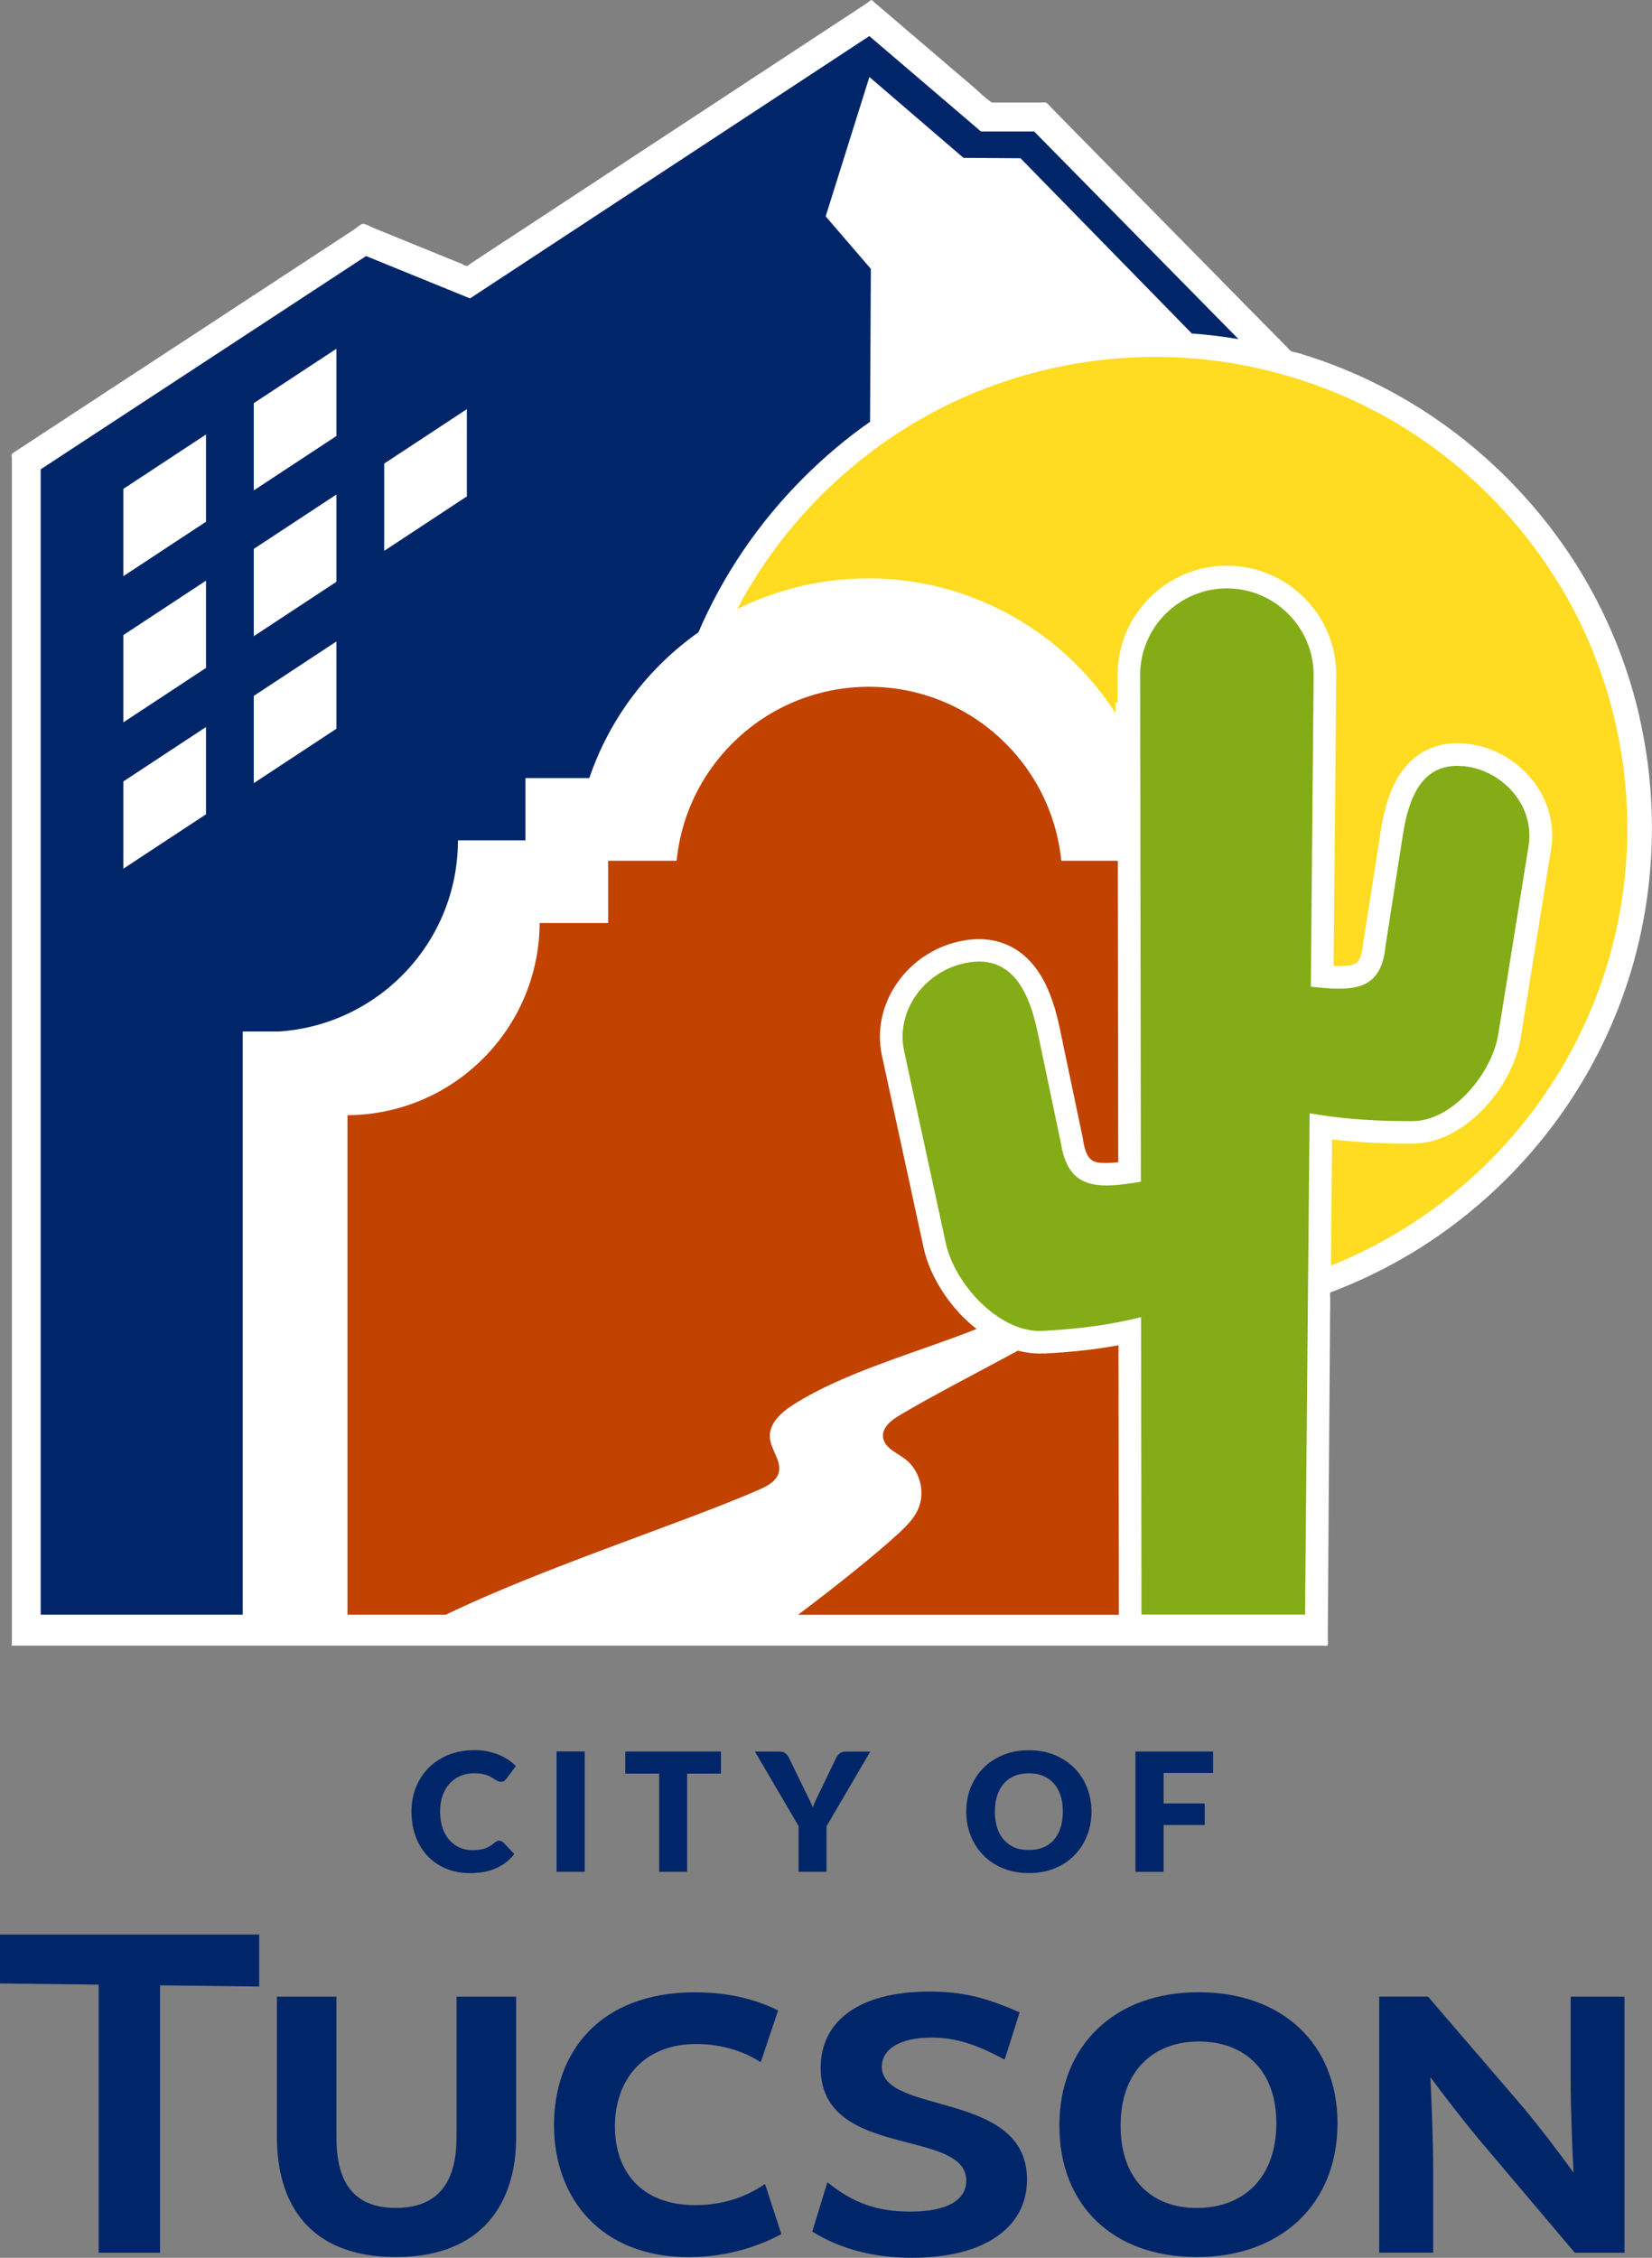
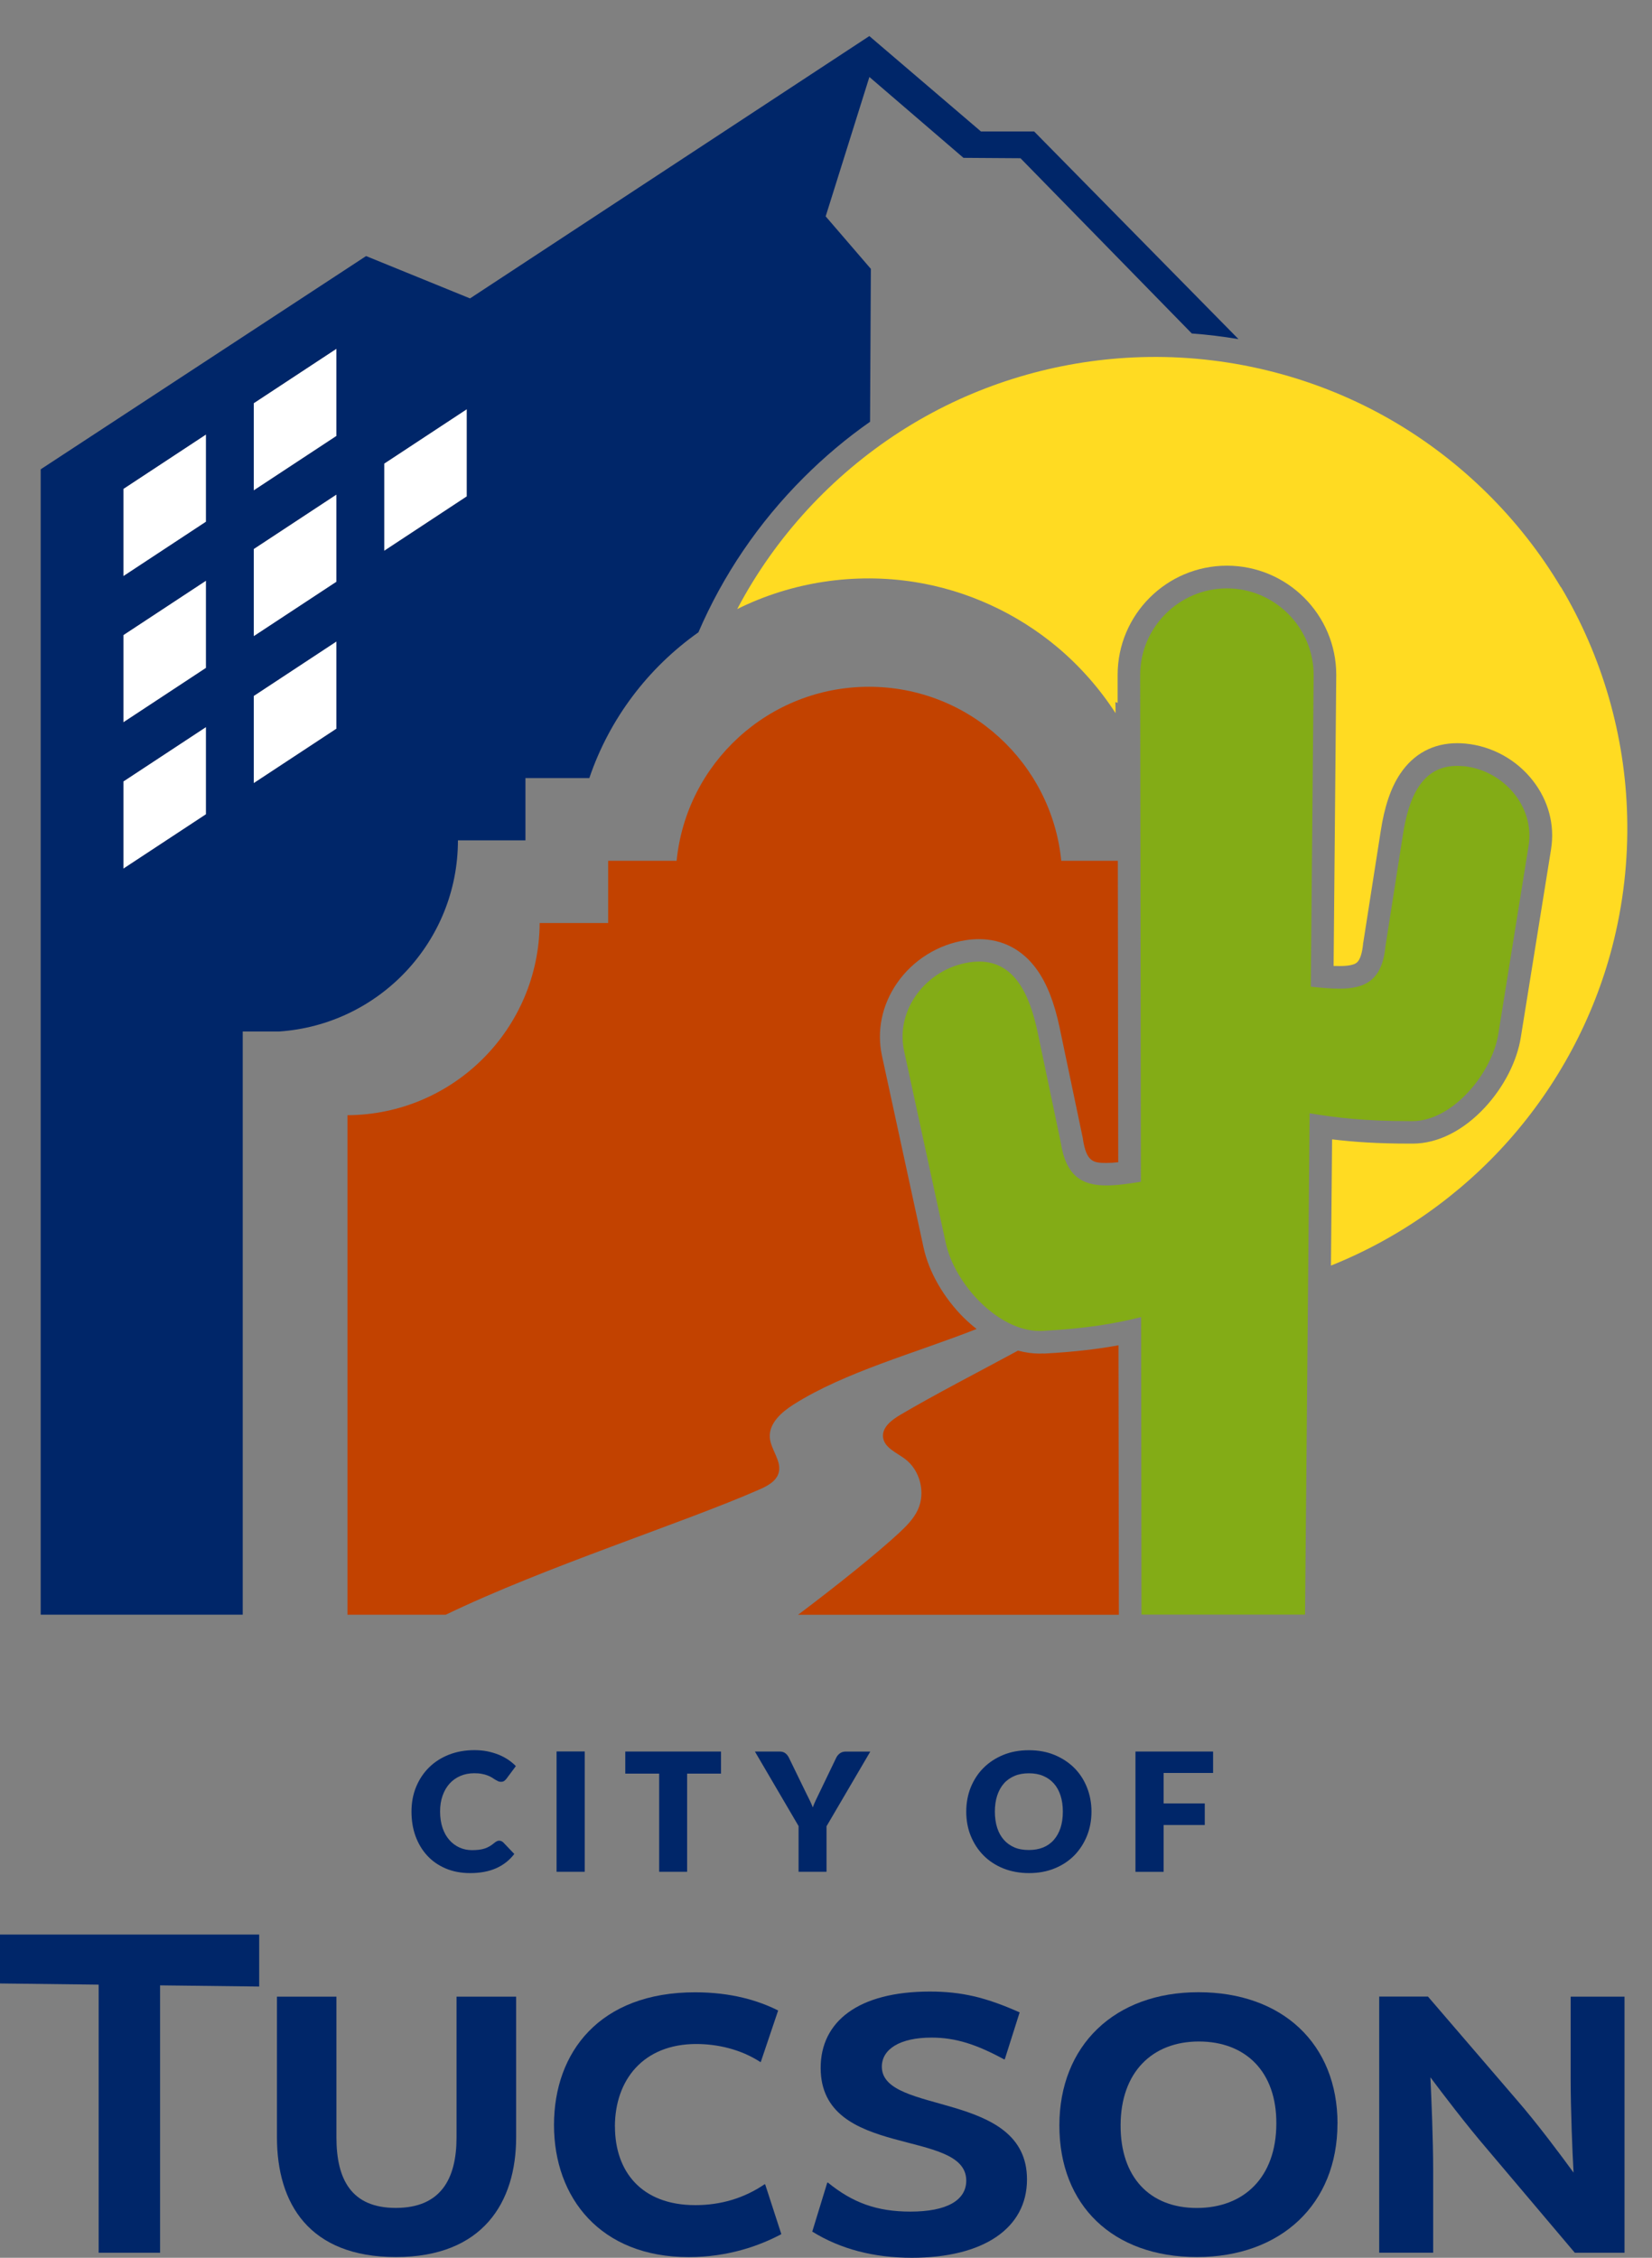
<svg xmlns="http://www.w3.org/2000/svg" width="60" height="82" viewBox="0 0 60 82" fill="none">
  <rect x="0" y="0" width="60" height="82" fill="#808080" stroke="none" />
  <g clip-path="url(#clip0_1135_1874)">
-     <path d="M59.551 26.06C59.167 24.366 58.532 22.73 57.675 21.218C56.871 19.8 55.868 18.494 54.714 17.342C53.418 16.048 51.928 14.949 50.303 14.101C49.497 13.681 48.66 13.322 47.798 13.027C47.587 12.956 47.373 12.889 47.16 12.824C47.074 12.797 46.946 12.786 46.87 12.738C46.841 12.721 46.817 12.682 46.793 12.661C46.426 12.287 46.058 11.914 45.689 11.54C45.034 10.874 44.379 10.208 43.724 9.542C42.961 8.766 42.197 7.992 41.434 7.216C40.755 6.526 40.076 5.836 39.397 5.146C38.982 4.724 38.567 4.303 38.154 3.881C38.106 3.831 38.046 3.744 37.981 3.725C37.933 3.711 37.859 3.725 37.809 3.725H36.09C36.023 3.725 36.026 3.725 35.978 3.692C35.755 3.538 35.555 3.33 35.349 3.155C34.572 2.489 33.792 1.825 33.014 1.16C32.685 0.879 32.357 0.599 32.03 0.319C31.934 0.237 31.841 0.156 31.745 0.077C31.728 0.062 31.68 0.005 31.658 0.002C31.617 2.68167e-05 31.507 0.101 31.476 0.122C31.315 0.228 31.154 0.333 30.994 0.438C30.432 0.807 29.873 1.176 29.311 1.543C28.524 2.06 27.74 2.575 26.953 3.093C26.05 3.684 25.148 4.279 24.246 4.87C23.351 5.46 22.456 6.047 21.561 6.636C20.781 7.149 20.003 7.659 19.224 8.172C18.672 8.533 18.122 8.895 17.57 9.257C17.419 9.357 17.268 9.456 17.117 9.556C17.081 9.58 17.004 9.654 16.958 9.659C16.905 9.664 16.797 9.595 16.752 9.575C16.589 9.508 16.426 9.441 16.262 9.377C15.783 9.18 15.303 8.986 14.823 8.79C14.391 8.615 13.961 8.437 13.529 8.263C13.438 8.227 13.261 8.109 13.167 8.133C13.071 8.157 12.951 8.275 12.869 8.33C12.663 8.466 12.454 8.6 12.248 8.737C11.59 9.168 10.931 9.599 10.273 10.03C9.414 10.594 8.555 11.156 7.696 11.719C6.784 12.316 5.872 12.915 4.96 13.511C4.156 14.038 3.35 14.566 2.546 15.092C1.997 15.454 1.445 15.814 0.895 16.175C0.763 16.262 0.629 16.35 0.497 16.436C0.468 16.456 0.442 16.465 0.43 16.494C0.415 16.53 0.43 16.604 0.43 16.64V59.67C0.43 59.685 0.42 59.757 0.43 59.766C0.439 59.776 0.497 59.766 0.511 59.766H48.026C48.069 59.766 48.156 59.783 48.197 59.766C48.24 59.747 48.209 59.783 48.225 59.728C48.24 59.682 48.225 59.608 48.225 59.563C48.225 59.467 48.225 59.371 48.225 59.278C48.23 58.58 48.235 57.883 48.24 57.186C48.247 56.168 48.254 55.15 48.261 54.132C48.269 53.058 48.278 51.983 48.285 50.91C48.292 50.03 48.297 49.149 48.304 48.27C48.304 47.98 48.309 47.692 48.312 47.402C48.312 47.311 48.312 47.218 48.312 47.127C48.312 47.084 48.297 47.012 48.312 46.974C48.314 46.966 48.307 46.952 48.312 46.945C48.324 46.928 48.386 46.916 48.405 46.906C48.516 46.866 48.624 46.823 48.734 46.777C49.161 46.605 49.584 46.415 49.996 46.209C50.827 45.797 51.626 45.321 52.381 44.784C53.872 43.727 55.201 42.446 56.31 40.996C57.368 39.614 58.224 38.076 58.841 36.447C59.463 34.804 59.835 33.072 59.955 31.32C60.075 29.56 59.94 27.78 59.547 26.057L59.551 26.06ZM25.909 22.608C25.895 22.617 25.88 22.627 25.863 22.634C25.878 22.624 25.892 22.615 25.909 22.608Z" fill="white" />
    <path d="M4.48 20.926L7.482 18.949V15.778L4.48 17.756V20.926Z" fill="white" />
    <path d="M9.217 17.811L12.219 15.835V12.666L9.217 14.642V17.811Z" fill="white" />
    <path d="M4.48 26.235L7.482 24.258V21.089L4.48 23.065V26.235Z" fill="white" />
    <path d="M4.48 31.55L7.482 29.574V26.405L4.48 28.381V31.55Z" fill="white" />
    <path d="M9.217 23.108L12.219 21.132V17.962L9.217 19.939V23.108Z" fill="white" />
    <path d="M9.217 28.443L12.219 26.467V23.297L9.217 25.274V28.443Z" fill="white" />
    <path d="M13.951 20.006L16.953 18.029V14.86L13.951 16.837V20.006Z" fill="white" />
    <path d="M10.136 37.463C13.764 37.218 16.632 34.205 16.632 30.52H19.084V28.259H21.404C22.136 26.1 23.54 24.256 25.366 22.965C26.259 20.89 27.547 18.985 29.194 17.34C29.945 16.59 30.748 15.914 31.6 15.318L31.629 9.765L29.988 7.858L31.576 2.796L34.993 5.733L37.064 5.747L43.286 12.112C43.858 12.153 44.422 12.223 44.981 12.316L37.559 4.774H35.627L31.574 1.31L17.071 10.838L13.296 9.3L1.478 17.045V58.643H8.816V37.463H10.136ZM13.954 16.837L16.956 14.86V18.029L13.954 20.006V16.837ZM9.217 14.642L12.219 12.666V15.835L9.217 17.811V14.642ZM9.217 19.936L12.219 17.96V21.13L9.217 23.106V19.936ZM9.217 25.274L12.219 23.297V26.467L9.217 28.443V25.274ZM7.482 29.574L4.48 31.55V28.381L7.482 26.405V29.574ZM7.482 24.258L4.48 26.235V23.065L7.482 21.089V24.258ZM7.482 18.949L4.48 20.926V17.756L7.482 15.78V18.949Z" fill="#002669" />
    <path d="M35.022 47.877C34.274 47.136 33.736 46.2 33.544 45.311L32.032 38.342C31.838 37.434 32.032 36.5 32.577 35.709C33.156 34.871 34.065 34.301 35.073 34.147C35.238 34.121 35.402 34.109 35.558 34.109C36.412 34.109 37.139 34.49 37.655 35.209C38.022 35.719 38.293 36.409 38.485 37.322L39.327 41.337L39.332 41.358V41.38C39.462 42.199 39.711 42.237 40.182 42.237C40.314 42.237 40.462 42.228 40.614 42.211L40.599 31.263H38.545C38.192 27.715 35.2 24.943 31.56 24.943C27.92 24.943 24.925 27.715 24.575 31.263H22.088V33.524H19.6C19.578 37.369 16.466 40.481 12.62 40.503V58.645H16.19C19.78 56.911 24.805 55.315 27.567 54.103C27.862 53.974 28.188 53.806 28.279 53.497C28.404 53.066 27.994 52.658 27.96 52.21C27.924 51.695 28.38 51.29 28.817 51.013C30.689 49.824 33.283 49.132 35.469 48.267C35.318 48.147 35.169 48.02 35.025 47.877H35.022Z" fill="#C24200" />
    <path d="M37.904 49.156C37.854 49.158 37.803 49.161 37.755 49.161C37.496 49.161 37.235 49.122 36.973 49.053C35.538 49.831 33.95 50.646 32.704 51.382C32.392 51.566 32.035 51.832 32.071 52.191C32.109 52.575 32.553 52.752 32.863 52.982C33.417 53.394 33.626 54.206 33.335 54.834C33.184 55.162 32.92 55.425 32.656 55.672C31.831 56.436 30.386 57.593 28.985 58.647H40.637L40.623 48.859C39.932 48.986 39.078 49.099 37.907 49.161L37.904 49.156Z" fill="#C24200" />
    <path d="M56.688 21.326C55.203 18.834 53.077 16.736 50.567 15.277C47.896 13.725 44.81 12.922 41.72 12.965C38.898 13.004 36.102 13.741 33.635 15.112C31.061 16.542 28.875 18.636 27.332 21.144C27.135 21.462 26.95 21.791 26.775 22.121C28.759 21.134 31.034 20.792 33.223 21.139C35.128 21.441 36.93 22.27 38.406 23.508C39.224 24.196 39.937 25.006 40.517 25.902C40.517 25.77 40.515 25.633 40.51 25.499C40.537 25.511 40.566 25.518 40.592 25.528V24.51C40.592 22.325 42.372 20.545 44.561 20.545C46.749 20.545 48.532 22.323 48.532 24.51V24.517L48.436 35.082C48.508 35.084 48.575 35.086 48.643 35.086C48.962 35.086 49.173 35.046 49.276 34.962C49.391 34.871 49.473 34.629 49.507 34.279V34.255L49.514 34.231L50.145 30.199C50.282 29.296 50.514 28.611 50.855 28.103C51.34 27.377 52.055 26.992 52.923 26.992C53.022 26.992 53.123 26.996 53.224 27.006C54.186 27.097 55.081 27.59 55.676 28.355C56.237 29.076 56.473 29.953 56.336 30.827V30.832L55.237 37.664C55.1 38.538 54.625 39.47 53.934 40.218C53.151 41.063 52.22 41.533 51.313 41.535H51.205C50.03 41.535 49.161 41.475 48.381 41.38L48.34 45.965C50.812 44.975 53.041 43.402 54.805 41.411C56.583 39.403 57.881 36.984 58.555 34.387C58.956 32.844 59.139 31.244 59.098 29.651C59.028 26.723 58.193 23.837 56.693 21.321L56.688 21.326Z" fill="#FFDB22" />
    <path d="M53.139 27.828C53.062 27.82 52.988 27.816 52.919 27.816C51.637 27.816 51.16 28.968 50.951 30.329L50.32 34.363C50.2 35.618 49.571 35.908 48.64 35.908C48.328 35.908 47.983 35.875 47.608 35.836L47.711 24.515C47.711 22.785 46.293 21.369 44.561 21.369C42.828 21.369 41.41 22.785 41.41 24.515L41.436 42.92C40.976 42.994 40.556 43.054 40.184 43.054C39.313 43.054 38.718 42.728 38.528 41.502L37.686 37.487C37.391 36.093 36.836 34.923 35.56 34.923C35.447 34.923 35.327 34.933 35.2 34.952C33.664 35.187 32.512 36.651 32.836 38.167L34.348 45.134C34.665 46.617 36.236 48.339 37.758 48.339C37.794 48.339 37.827 48.339 37.863 48.337C39.519 48.248 40.527 48.063 41.444 47.836L41.458 58.64H47.399L47.565 40.433C48.539 40.596 49.554 40.718 51.2 40.718C51.234 40.718 51.27 40.718 51.306 40.718C52.76 40.714 54.2 38.972 54.421 37.537L55.52 30.705C55.743 29.27 54.586 27.962 53.139 27.823V27.828Z" fill="#83AC16" />
    <path d="M9.416 72.149L5.814 72.106V81.818H3.583V72.08L-0.002 72.037V70.261H9.414V72.149H9.416Z" fill="#002669" />
    <path d="M18.746 72.516V77.628C18.746 79.99 17.532 81.974 14.381 81.974C11.23 81.974 10.059 80.033 10.059 77.628V72.516H12.219V77.628C12.219 79.144 12.754 80.189 14.374 80.189C15.993 80.189 16.581 79.156 16.581 77.628V72.516H18.743H18.746Z" fill="#002669" />
    <path d="M22.335 77.235C22.335 78.862 23.295 80.088 25.253 80.088C26.16 80.088 27.01 79.846 27.768 79.331H27.79L28.378 81.142C27.588 81.562 26.448 81.976 25.011 81.976C21.81 81.976 20.121 79.825 20.121 77.178C20.121 74.53 21.781 72.358 25.246 72.358C26.559 72.358 27.547 72.659 28.262 73.019L27.631 74.89H27.615C26.89 74.418 26.036 74.236 25.289 74.236C23.367 74.236 22.333 75.537 22.333 77.24L22.335 77.235Z" fill="#002669" />
    <path d="M36.465 74.792C35.49 74.264 34.727 74.003 33.835 74.003C32.697 74.003 32.028 74.415 32.028 75.062C32.033 76.83 37.3 75.908 37.3 79.154C37.3 80.936 35.709 82 33.117 82C31.737 82 30.528 81.686 29.501 81.049L30.046 79.271H30.072C30.965 79.997 31.841 80.323 33.067 80.323C34.389 80.323 35.094 79.913 35.094 79.195C35.09 77.278 29.806 78.435 29.806 75.103C29.806 73.428 31.162 72.331 33.772 72.331C34.919 72.331 35.807 72.54 37.033 73.088L36.493 74.792H36.462H36.465Z" fill="#002669" />
    <path d="M48.576 77.127C48.576 80.052 46.522 81.974 43.472 81.974C40.422 81.974 38.476 80.1 38.476 77.197C38.476 74.293 40.477 72.355 43.527 72.355C46.577 72.355 48.578 74.233 48.578 77.127H48.576ZM46.356 77.144C46.373 75.237 45.235 74.145 43.541 74.145C41.847 74.145 40.705 75.263 40.7 77.182C40.69 79.063 41.751 80.191 43.467 80.191C45.182 80.191 46.346 79.077 46.356 77.144Z" fill="#002669" />
    <path d="M59.002 72.516V81.818H57.197L54.008 78.047C53.267 77.185 52.393 76.037 51.952 75.446C51.987 76.2 52.052 77.683 52.052 78.826V81.816H50.092V72.513H51.863L55.095 76.274C55.844 77.135 56.719 78.313 57.151 78.907C57.108 78.153 57.046 76.622 57.046 75.505V72.516H59.002Z" fill="#002669" />
    <path d="M18.134 66.852C18.158 66.852 18.182 66.857 18.206 66.867C18.23 66.876 18.254 66.891 18.276 66.912L18.679 67.334C18.503 67.564 18.283 67.736 18.016 67.854C17.75 67.971 17.438 68.029 17.076 68.029C16.742 68.029 16.445 67.971 16.183 67.859C15.919 67.746 15.696 67.59 15.514 67.391C15.331 67.193 15.19 66.955 15.091 66.685C14.993 66.414 14.945 66.115 14.945 65.796C14.945 65.477 15 65.171 15.113 64.898C15.226 64.624 15.382 64.39 15.583 64.191C15.785 63.992 16.025 63.839 16.305 63.728C16.586 63.618 16.896 63.563 17.234 63.563C17.397 63.563 17.553 63.578 17.697 63.606C17.841 63.635 17.978 63.676 18.105 63.726C18.232 63.776 18.348 63.839 18.453 63.908C18.559 63.98 18.652 64.057 18.736 64.143L18.393 64.603C18.372 64.632 18.345 64.656 18.314 64.68C18.283 64.704 18.242 64.713 18.187 64.713C18.151 64.713 18.117 64.706 18.084 64.689C18.05 64.672 18.016 64.653 17.98 64.632C17.944 64.61 17.906 64.584 17.863 64.557C17.82 64.531 17.769 64.505 17.709 64.483C17.649 64.459 17.582 64.44 17.503 64.426C17.424 64.409 17.33 64.402 17.224 64.402C17.04 64.402 16.872 64.435 16.721 64.5C16.569 64.565 16.437 64.658 16.329 64.778C16.219 64.9 16.135 65.046 16.075 65.216C16.013 65.389 15.984 65.58 15.984 65.796C15.984 66.012 16.015 66.218 16.075 66.392C16.135 66.567 16.219 66.713 16.325 66.831C16.43 66.951 16.553 67.039 16.692 67.102C16.831 67.164 16.982 67.195 17.143 67.195C17.234 67.195 17.318 67.19 17.395 67.181C17.472 67.171 17.541 67.157 17.606 67.135C17.671 67.114 17.733 67.085 17.793 67.049C17.853 67.013 17.911 66.97 17.971 66.919C17.995 66.9 18.021 66.884 18.05 66.869C18.079 66.855 18.108 66.85 18.136 66.85L18.134 66.852Z" fill="#002669" />
    <path d="M21.237 67.981H20.214V63.611H21.237V67.981Z" fill="#002669" />
    <path d="M26.187 63.614V64.416H24.956V67.981H23.941V64.416H22.71V63.614H26.187Z" fill="#002669" />
    <path d="M30.019 66.321V67.981H29.004V66.321L27.418 63.614H28.313C28.402 63.614 28.471 63.635 28.524 63.676C28.577 63.717 28.618 63.769 28.651 63.834L29.27 65.106C29.321 65.209 29.366 65.302 29.41 65.389C29.453 65.475 29.489 65.559 29.52 65.643C29.551 65.556 29.587 65.47 29.628 65.384C29.671 65.298 29.714 65.204 29.762 65.106L30.374 63.834C30.386 63.808 30.403 63.781 30.425 63.755C30.446 63.728 30.47 63.705 30.497 63.685C30.523 63.664 30.554 63.647 30.59 63.635C30.626 63.623 30.665 63.616 30.705 63.616H31.608L30.022 66.323L30.019 66.321Z" fill="#002669" />
    <path d="M39.642 65.796C39.642 66.112 39.586 66.407 39.478 66.677C39.368 66.948 39.214 67.185 39.018 67.387C38.818 67.588 38.581 67.746 38.3 67.859C38.022 67.974 37.71 68.029 37.371 68.029C37.033 68.029 36.721 67.971 36.44 67.859C36.16 67.746 35.92 67.588 35.721 67.387C35.521 67.185 35.368 66.948 35.257 66.677C35.147 66.407 35.094 66.112 35.094 65.796C35.094 65.48 35.149 65.185 35.257 64.914C35.368 64.644 35.521 64.406 35.721 64.208C35.92 64.009 36.16 63.851 36.44 63.736C36.721 63.621 37.031 63.566 37.371 63.566C37.712 63.566 38.022 63.623 38.3 63.738C38.578 63.853 38.818 64.011 39.018 64.21C39.217 64.409 39.37 64.646 39.478 64.917C39.586 65.188 39.642 65.482 39.642 65.796ZM38.602 65.796C38.602 65.58 38.574 65.386 38.519 65.214C38.463 65.041 38.382 64.895 38.276 64.775C38.17 64.656 38.043 64.565 37.89 64.5C37.739 64.435 37.563 64.404 37.369 64.404C37.175 64.404 36.997 64.435 36.846 64.5C36.695 64.565 36.563 64.656 36.46 64.775C36.354 64.895 36.275 65.041 36.217 65.214C36.162 65.386 36.133 65.58 36.133 65.796C36.133 66.011 36.162 66.21 36.217 66.383C36.272 66.555 36.354 66.701 36.46 66.821C36.565 66.941 36.695 67.032 36.846 67.097C36.997 67.162 37.175 67.19 37.369 67.19C37.563 67.19 37.736 67.159 37.89 67.097C38.041 67.034 38.17 66.943 38.276 66.821C38.382 66.701 38.461 66.555 38.519 66.383C38.574 66.21 38.602 66.014 38.602 65.796Z" fill="#002669" />
-     <path d="M44.059 63.614V64.392H42.262V65.499H43.757V66.282H42.262V67.983H41.24V63.614H44.057H44.059Z" fill="#002669" />
+     <path d="M44.059 63.614V64.392H42.262V65.499H43.757V66.282H42.262V67.983H41.24V63.614H44.057H44.059" fill="#002669" />
  </g>
  <defs>
    <clipPath id="clip0_1135_1874">
      <rect width="60" height="82" fill="white" />
    </clipPath>
  </defs>
</svg>